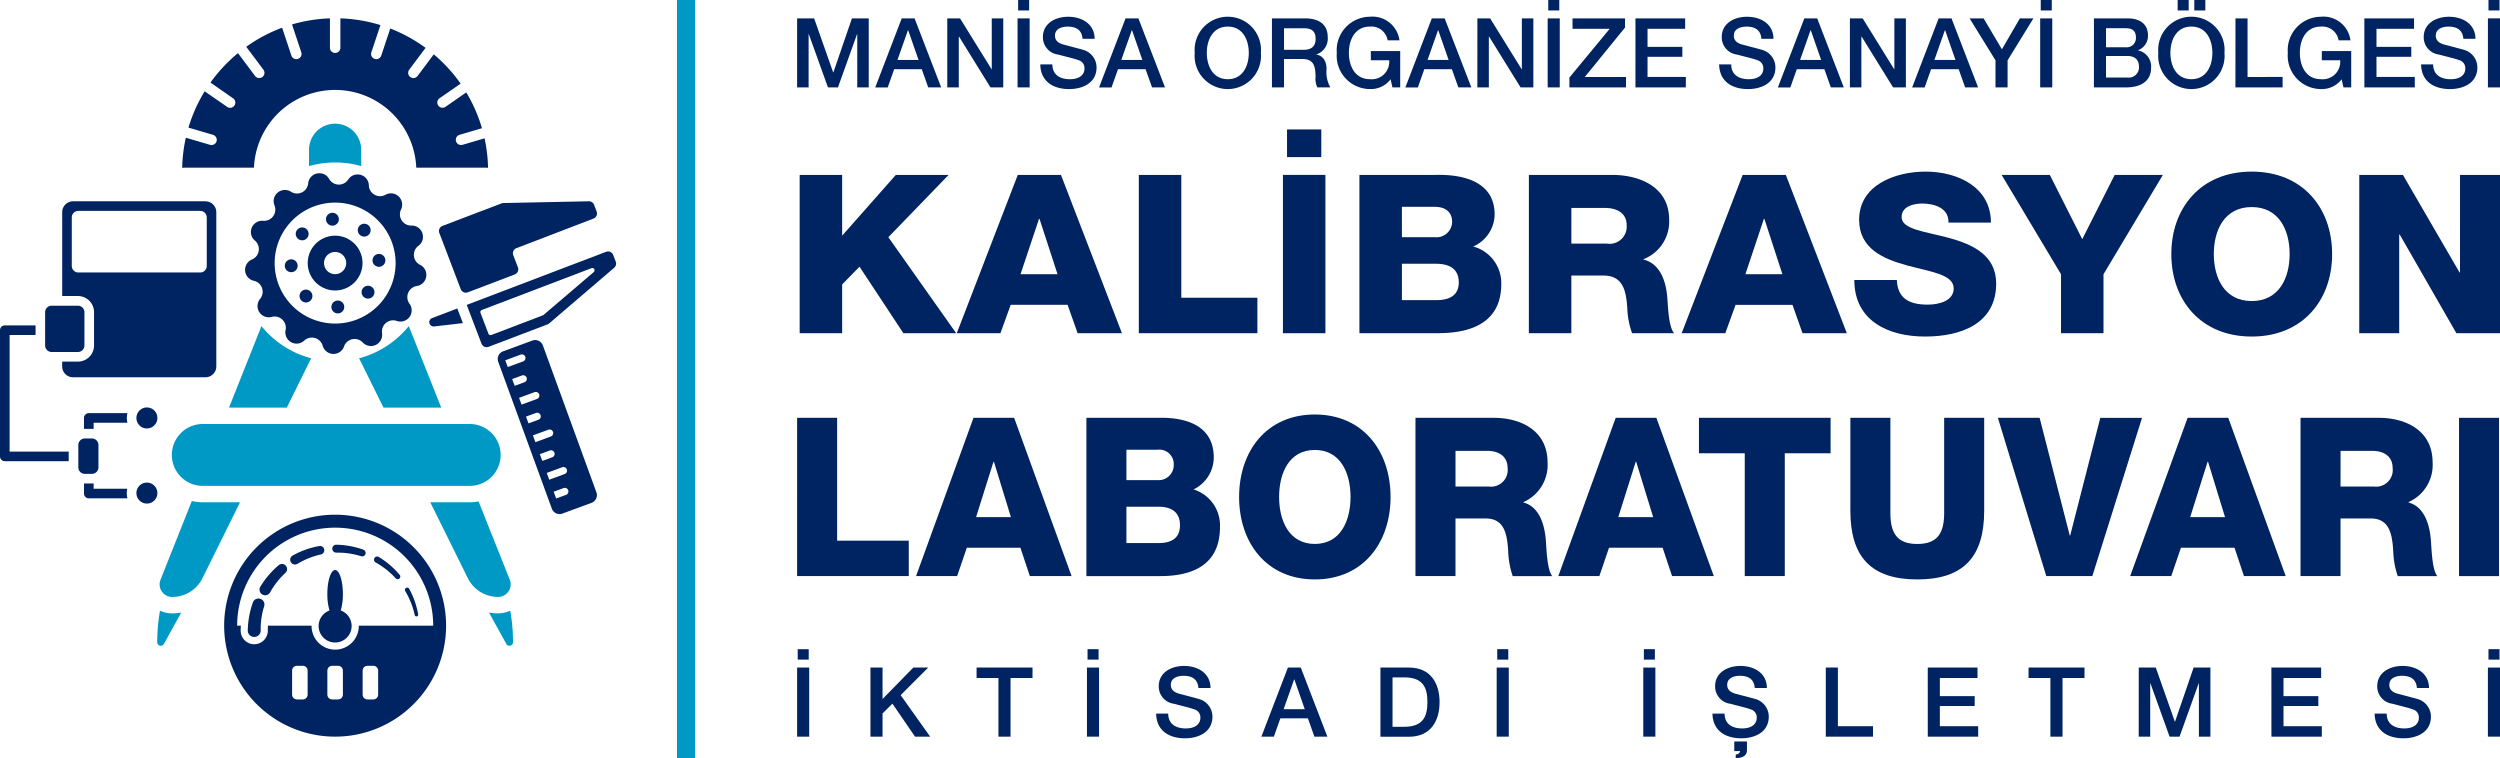
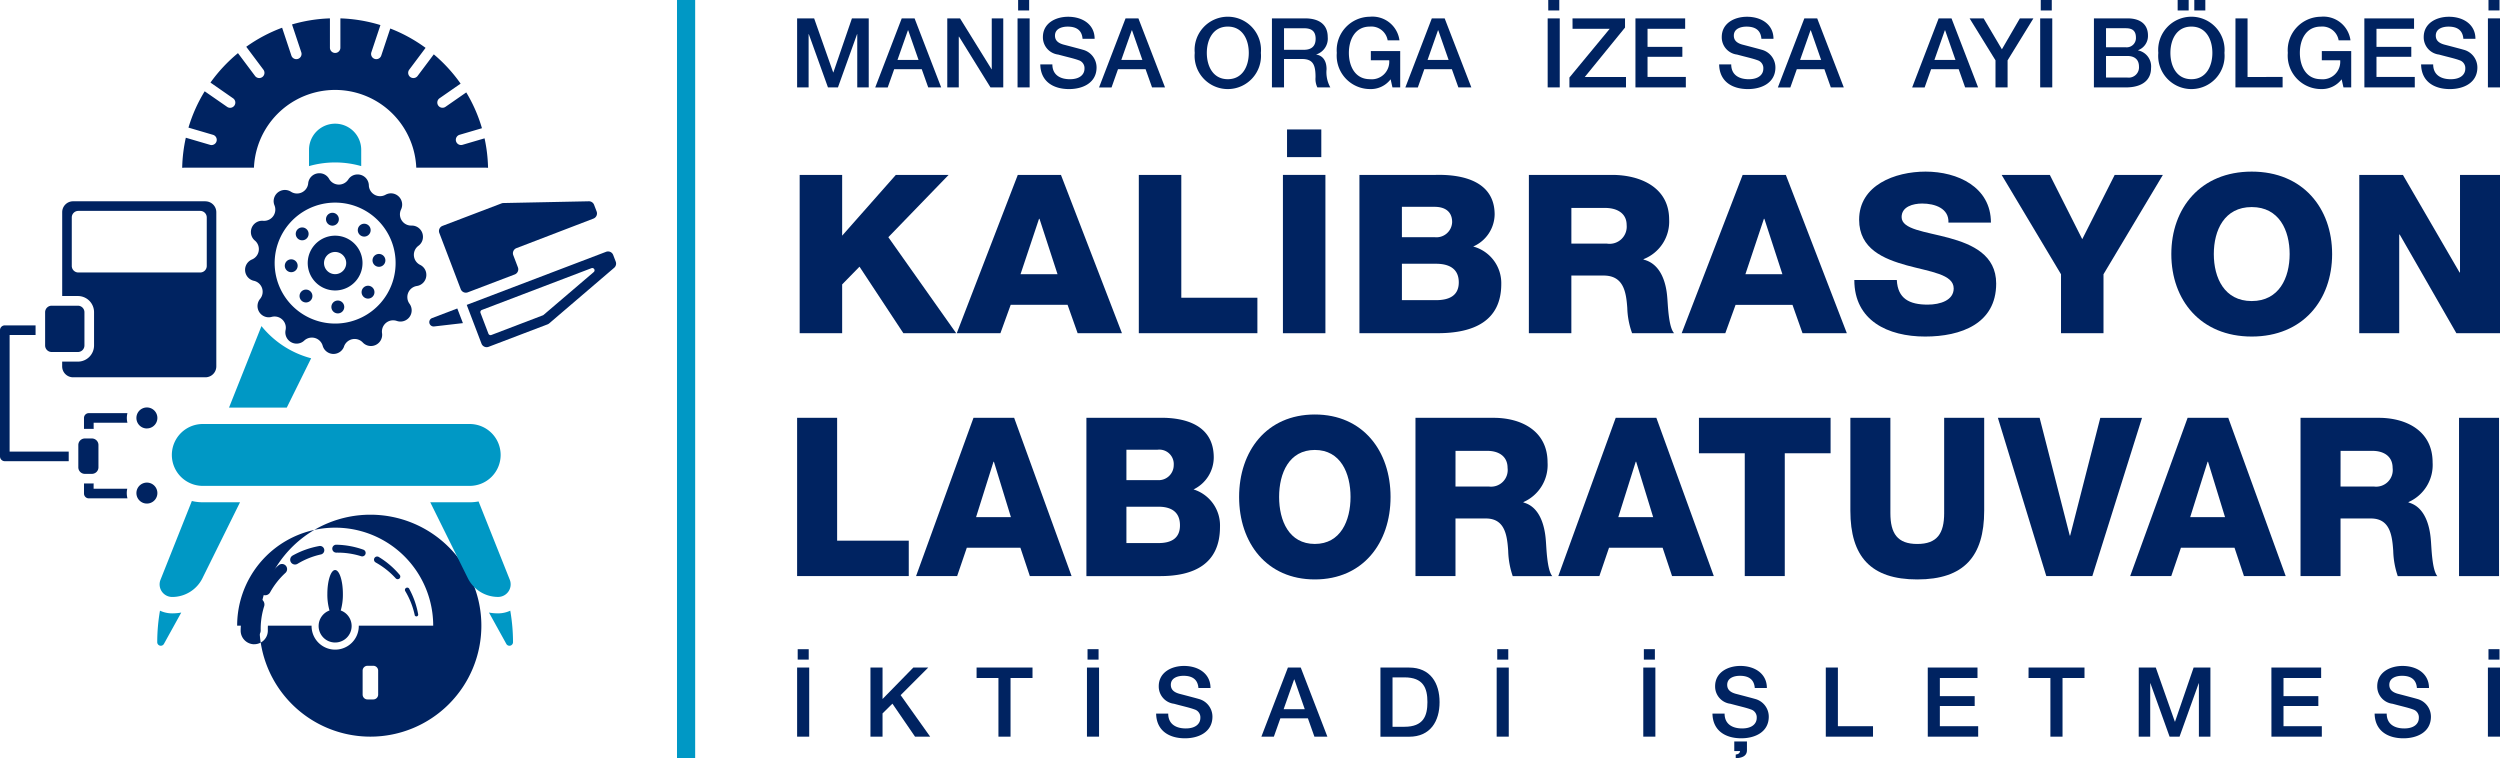
<svg xmlns="http://www.w3.org/2000/svg" id="Group_3" data-name="Group 3" width="253" height="76.732" viewBox="0 0 253 76.732">
  <defs>
    <clipPath id="clip-path">
      <rect id="Rectangle_8" data-name="Rectangle 8" width="253" height="76.732" transform="translate(0 0)" fill="none" />
    </clipPath>
  </defs>
  <path id="Path_1" data-name="Path 1" d="M80.926,17.7h4.3V23.85L90.658,17.7H96l-6.1,6.305,6.865,9.714H91.42l-4.438-6.731-1.756,1.795v4.936h-4.3Z" fill="#002361" />
  <path id="Path_2" data-name="Path 2" d="M103,17.7h4.369l6.172,16.019h-4.485l-1.017-2.872h-5.756l-1.04,2.872H96.826Zm.277,10.051h3.745l-1.826-5.609h-.046Z" fill="#002361" />
  <path id="Path_3" data-name="Path 3" d="M115.248,17.7h4.3V30.132h7.7v3.59h-12Z" fill="#002361" />
  <path id="Path_4" data-name="Path 4" d="M129.832,17.7h4.3V33.722h-4.3Zm.416-4.6h3.468v2.8h-3.468Z" fill="#002361" />
  <g id="Group_2" data-name="Group 2">
    <g id="Group_1" data-name="Group 1" clip-path="url(#clip-path)">
      <path id="Path_5" data-name="Path 5" d="M137.574,17.7h7.72c2.844-.067,5.964.7,5.964,4.016a3.6,3.6,0,0,1-2.172,3.231,3.835,3.835,0,0,1,2.843,3.791c0,3.814-2.889,4.981-6.427,4.981h-7.928Zm4.3,6.305H145.2a1.588,1.588,0,0,0,1.757-1.526c0-1.167-.855-1.548-1.757-1.548h-3.328Zm0,6.371h3.444c1.364,0,2.311-.471,2.311-1.8,0-1.413-1.017-1.884-2.311-1.884h-3.444Z" fill="#002361" />
      <path id="Path_6" data-name="Path 6" d="M154.723,17.7h8.414c2.89,0,5.78,1.279,5.78,4.51a4.08,4.08,0,0,1-2.59,4.016v.045c1.734.426,2.288,2.31,2.4,3.836.069.695.116,2.984.692,3.612h-4.251a8.143,8.143,0,0,1-.487-2.558c-.116-1.615-.37-3.275-2.4-3.275h-3.26v5.833h-4.3Zm4.3,6.955h3.607a1.734,1.734,0,0,0,1.987-1.884c0-1.189-.971-1.728-2.174-1.728h-3.42Z" fill="#002361" />
      <path id="Path_7" data-name="Path 7" d="M176.357,17.7h4.369L186.9,33.722h-4.485L181.4,30.85H175.64l-1.04,2.872h-4.415Zm.277,10.051h3.745l-1.826-5.609h-.046Z" fill="#002361" />
      <path id="Path_8" data-name="Path 8" d="M191.958,28.338c.093,1.885,1.271,2.49,3.12,2.49,1.295,0,2.636-.448,2.636-1.638,0-1.435-2.358-1.682-4.739-2.333-2.335-.651-4.831-1.66-4.831-4.621,0-3.5,3.629-4.869,6.726-4.869,3.26,0,6.612,1.571,6.612,5.16h-4.3c.069-1.435-1.363-1.929-2.658-1.929-.925,0-2.08.314-2.08,1.369,0,1.256,2.381,1.458,4.784,2.108,2.381.651,4.786,1.728,4.786,4.622,0,4.061-3.561,5.362-7.189,5.362-3.769,0-7.167-1.615-7.167-5.721Z" fill="#002361" />
      <path id="Path_9" data-name="Path 9" d="M212.874,27.754v5.968h-4.3V27.754L202.565,17.7h4.877l3.282,6.506,3.283-6.506h4.877Z" fill="#002361" />
      <path id="Path_10" data-name="Path 10" d="M227.874,17.367c5.178,0,8.137,3.7,8.137,8.346s-2.959,8.346-8.137,8.346-8.136-3.7-8.136-8.346,2.959-8.346,8.136-8.346m0,13.1c2.774,0,3.838-2.356,3.838-4.756s-1.064-4.756-3.838-4.756-3.836,2.355-3.836,4.756,1.064,4.756,3.836,4.756" fill="#002361" />
      <path id="Path_11" data-name="Path 11" d="M238.759,17.7h4.415l5.733,9.871h.046V17.7H253V33.722h-4.414l-5.733-9.984H242.8v9.984h-4.045Z" fill="#002361" />
      <path id="Path_12" data-name="Path 12" d="M80.668,42.284h4.049V54.713h7.25V58.3h-11.3Z" fill="#002361" />
      <path id="Path_13" data-name="Path 13" d="M98.517,42.283h4.115L108.444,58.3H104.22l-.957-2.872H97.842l-.98,2.872H92.705Zm.261,10.051h3.527l-1.721-5.608h-.042Z" fill="#002361" />
      <path id="Path_14" data-name="Path 14" d="M109.944,42.283h7.271c2.678-.067,5.617.7,5.617,4.016a3.609,3.609,0,0,1-2.047,3.231,3.809,3.809,0,0,1,2.678,3.791c0,3.815-2.721,4.981-6.053,4.981h-7.466Zm4.049,6.305h3.135a1.525,1.525,0,0,0,1.654-1.526,1.46,1.46,0,0,0-1.654-1.548h-3.135Zm0,6.371h3.243c1.285,0,2.177-.471,2.177-1.795,0-1.413-.958-1.884-2.177-1.884h-3.243Z" fill="#002361" />
      <path id="Path_15" data-name="Path 15" d="M133.061,41.947c4.876,0,7.663,3.7,7.663,8.346s-2.787,8.346-7.663,8.346-7.663-3.7-7.663-8.346,2.787-8.346,7.663-8.346m0,13.1c2.612,0,3.613-2.356,3.613-4.756s-1-4.756-3.613-4.756-3.615,2.355-3.615,4.756,1,4.756,3.615,4.756" fill="#002361" />
      <path id="Path_16" data-name="Path 16" d="M143.246,42.284h7.924c2.721,0,5.443,1.279,5.443,4.51a4.1,4.1,0,0,1-2.439,4.015v.045c1.633.427,2.155,2.311,2.264,3.837.065.695.11,2.983.653,3.612h-4.005a8.57,8.57,0,0,1-.457-2.558c-.109-1.616-.348-3.275-2.264-3.275h-3.07V58.3h-4.049Zm4.049,6.955h3.4a1.682,1.682,0,0,0,1.872-1.885c0-1.189-.914-1.727-2.046-1.727h-3.222Z" fill="#002361" />
      <path id="Path_17" data-name="Path 17" d="M163.51,42.283h4.114L173.437,58.3h-4.224l-.957-2.872h-5.422l-.979,2.872H157.7Zm.261,10.051H167.3l-1.72-5.608h-.044Z" fill="#002361" />
      <path id="Path_18" data-name="Path 18" d="M185.256,45.873h-4.637V58.3H176.57V45.873h-4.637v-3.59h13.323Z" fill="#002361" />
      <path id="Path_19" data-name="Path 19" d="M200.8,51.684c0,4.644-2.069,6.955-6.771,6.955s-6.772-2.311-6.772-6.955v-9.4h4.05v9.647c0,2.064.718,3.119,2.722,3.119s2.72-1.055,2.72-3.119V42.284H200.8Z" fill="#002361" />
      <path id="Path_20" data-name="Path 20" d="M211.744,58.3h-4.659l-4.9-16.019h4.224L209.459,54.2h.042l3.048-11.913h4.224Z" fill="#002361" />
      <path id="Path_21" data-name="Path 21" d="M221.386,42.283H225.5L231.313,58.3h-4.224l-.957-2.872h-5.421l-.98,2.872h-4.157Zm.261,10.051h3.527l-1.721-5.608h-.042Z" fill="#002361" />
      <path id="Path_22" data-name="Path 22" d="M232.813,42.284h7.924c2.722,0,5.443,1.279,5.443,4.51a4.1,4.1,0,0,1-2.439,4.015v.045c1.634.427,2.156,2.311,2.264,3.837.066.695.109,2.983.653,3.612h-4.005a8.6,8.6,0,0,1-.458-2.558c-.108-1.616-.348-3.275-2.264-3.275h-3.069V58.3h-4.049Zm4.049,6.955h3.4a1.682,1.682,0,0,0,1.872-1.885c0-1.189-.914-1.727-2.046-1.727h-3.222Z" fill="#002361" />
      <rect id="Rectangle_6" data-name="Rectangle 6" width="4.049" height="16.019" transform="translate(248.854 42.283)" fill="#002361" />
      <path id="Path_23" data-name="Path 23" d="M80.668,1.859h1.723L84.318,7.33h.019l1.879-5.471h1.7V8.846H86.754V3.454h-.019L84.8,8.846H83.79L81.852,3.454h-.02V8.846H80.668Z" fill="#002361" />
      <path id="Path_24" data-name="Path 24" d="M91.255,1.859h1.3l2.692,6.987H93.936L93.281,7H90.492l-.656,1.85H88.573Zm-.431,4.208h2.133l-1.046-3h-.03Z" fill="#002361" />
      <path id="Path_25" data-name="Path 25" d="M95.864,1.859h1.291l3.19,5.148h.02V1.859h1.165V8.846h-1.293l-3.18-5.137h-.029V8.846H95.864Z" fill="#002361" />
      <path id="Path_26" data-name="Path 26" d="M102.976,1.859H104.2V8.846h-1.223ZM103.034,0h1.116V1.057h-1.116Z" fill="#002361" />
      <path id="Path_27" data-name="Path 27" d="M106.5,6.517c0,1.067.793,1.5,1.771,1.5,1.077,0,1.478-.538,1.478-1.057a.83.83,0,0,0-.577-.861c-.5-.186-1.115-.313-2.085-.577a1.757,1.757,0,0,1-1.545-1.771c0-1.41,1.291-2.055,2.553-2.055,1.449,0,2.681.772,2.681,2.23h-1.222c-.069-.9-.657-1.232-1.507-1.232-.568,0-1.283.2-1.283.91,0,.5.333.753.832.9.108.029,1.654.431,2.016.538a1.853,1.853,0,0,1,1.36,1.781c0,1.566-1.4,2.192-2.779,2.192-1.6,0-2.886-.763-2.915-2.495Z" fill="#002361" />
      <path id="Path_28" data-name="Path 28" d="M113.906,1.859h1.3L117.9,8.846h-1.312L115.932,7h-2.789l-.656,1.85h-1.263Zm-.431,4.208h2.133l-1.046-3h-.03Z" fill="#002361" />
      <path id="Path_29" data-name="Path 29" d="M127.6,5.353a3.36,3.36,0,1,1-6.693,0,3.36,3.36,0,1,1,6.693,0m-5.47,0c0,1.341.626,2.662,2.124,2.662s2.123-1.321,2.123-2.662-.626-2.662-2.123-2.662-2.124,1.322-2.124,2.662" fill="#002361" />
      <path id="Path_30" data-name="Path 30" d="M128.72,1.859h3.337c1.536,0,2.309.7,2.309,1.89a1.686,1.686,0,0,1-1.155,1.761v.019c.421.049,1.037.382,1.037,1.478a3.16,3.16,0,0,0,.382,1.84h-1.311a1.951,1.951,0,0,1-.186-1.028c0-1.282-.264-1.849-1.39-1.849h-1.8V8.847H128.72Zm1.223,3.181h2.006c.783,0,1.193-.372,1.193-1.116,0-.9-.576-1.066-1.212-1.066h-1.987Z" fill="#002361" />
      <path id="Path_31" data-name="Path 31" d="M141.7,8.846h-.784l-.185-.822a2.519,2.519,0,0,1-2.1.989,3.378,3.378,0,0,1-3.347-3.661,3.387,3.387,0,0,1,3.347-3.659,2.758,2.758,0,0,1,2.994,2.387h-1.194a1.674,1.674,0,0,0-1.8-1.389c-1.5,0-2.124,1.321-2.124,2.661s.626,2.662,2.124,2.662A1.772,1.772,0,0,0,140.588,6.1h-1.859v-.93H141.7Z" fill="#002361" />
      <path id="Path_32" data-name="Path 32" d="M144.9,1.859h1.3L148.9,8.846h-1.312L146.929,7H144.14l-.656,1.85h-1.263Zm-.431,4.208H146.6l-1.046-3h-.03Z" fill="#002361" />
-       <path id="Path_33" data-name="Path 33" d="M149.512,1.859H150.8l3.19,5.148h.02V1.859h1.165V8.846h-1.293L150.7,3.709h-.029V8.846h-1.164Z" fill="#002361" />
      <path id="Path_34" data-name="Path 34" d="M156.624,1.859h1.223V8.846h-1.223ZM156.682,0H157.8V1.057h-1.116Z" fill="#002361" />
      <path id="Path_35" data-name="Path 35" d="M159.138,1.859h5.314v.93l-4.071,5h4.169V8.846h-5.725v-1L162.9,2.916h-3.758Z" fill="#002361" />
      <path id="Path_36" data-name="Path 36" d="M165.508,1.859h5.03V2.916h-3.807v1.83h3.523v1h-3.523V7.789h3.876V8.846h-5.1Z" fill="#002361" />
      <path id="Path_37" data-name="Path 37" d="M175.2,6.517c0,1.067.793,1.5,1.77,1.5,1.078,0,1.478-.538,1.478-1.057a.831.831,0,0,0-.576-.861c-.5-.186-1.115-.313-2.085-.577a1.756,1.756,0,0,1-1.545-1.771c0-1.41,1.29-2.055,2.553-2.055,1.449,0,2.681.772,2.681,2.23h-1.222c-.069-.9-.657-1.232-1.507-1.232-.568,0-1.283.2-1.283.91,0,.5.333.753.831.9.108.029,1.655.431,2.017.538a1.853,1.853,0,0,1,1.36,1.781c0,1.566-1.4,2.192-2.78,2.192-1.594,0-2.885-.763-2.914-2.495Z" fill="#002361" />
      <path id="Path_38" data-name="Path 38" d="M182.6,1.859h1.3l2.692,6.987h-1.312L184.627,7h-2.789l-.656,1.85h-1.263Zm-.431,4.208H184.3l-1.046-3h-.03Z" fill="#002361" />
-       <path id="Path_39" data-name="Path 39" d="M187.21,1.859H188.5l3.19,5.148h.02V1.859h1.165V8.846h-1.293L188.4,3.709h-.029V8.846H187.21Z" fill="#002361" />
      <path id="Path_40" data-name="Path 40" d="M196.192,1.859h1.3l2.692,6.987h-1.312L198.218,7h-2.789l-.656,1.85H193.51Zm-.431,4.208h2.133l-1.046-3h-.03Z" fill="#002361" />
      <path id="Path_41" data-name="Path 41" d="M201.945,6.106l-2.622-4.247h1.419l1.85,3.131,1.819-3.131h1.37l-2.613,4.247v2.74h-1.223Z" fill="#002361" />
      <path id="Path_42" data-name="Path 42" d="M206.466,1.859h1.223V8.846h-1.223ZM206.524,0h1.116V1.057h-1.116Z" fill="#002361" />
      <path id="Path_43" data-name="Path 43" d="M211.906,1.859H215.3c1.253,0,2.075.568,2.075,1.732a1.538,1.538,0,0,1-1,1.488V5.1a1.658,1.658,0,0,1,1.311,1.8c0,1.1-.763,1.947-2.573,1.947h-3.21Zm1.223,2.926h2a.936.936,0,0,0,1.028-.969c0-.7-.362-.959-1.028-.959h-2Zm0,3.063h2.162a1.039,1.039,0,0,0,1.174-1.106c0-.7-.43-1.076-1.174-1.076h-2.162Z" fill="#002361" />
      <path id="Path_44" data-name="Path 44" d="M225.115,5.353a3.36,3.36,0,1,1-6.693,0,3.36,3.36,0,1,1,6.693,0m-5.47,0c0,1.341.626,2.662,2.124,2.662s2.123-1.321,2.123-2.662-.626-2.662-2.123-2.662-2.124,1.321-2.124,2.662M220.379,0h1.115V1.057h-1.115Zm2.8,1.057h-1.116V0h1.116Z" fill="#002361" />
      <path id="Path_45" data-name="Path 45" d="M226.229,1.859h1.223v5.93H231V8.846h-4.775Z" fill="#002361" />
      <path id="Path_46" data-name="Path 46" d="M237.943,8.846h-.784l-.185-.822a2.519,2.519,0,0,1-2.1.989,3.378,3.378,0,0,1-3.347-3.661,3.387,3.387,0,0,1,3.347-3.659,2.757,2.757,0,0,1,2.994,2.387H236.67a1.674,1.674,0,0,0-1.8-1.389c-1.5,0-2.124,1.321-2.124,2.661s.626,2.662,2.124,2.662A1.772,1.772,0,0,0,236.827,6.1h-1.859v-.93h2.975Z" fill="#002361" />
      <path id="Path_47" data-name="Path 47" d="M239.272,1.859h5.03V2.916H240.5v1.83h3.523v1H240.5V7.789h3.876V8.846h-5.1Z" fill="#002361" />
      <path id="Path_48" data-name="Path 48" d="M246.238,6.517c0,1.067.793,1.5,1.771,1.5,1.077,0,1.478-.538,1.478-1.057a.83.83,0,0,0-.577-.861c-.5-.186-1.115-.313-2.085-.577a1.757,1.757,0,0,1-1.545-1.771c0-1.41,1.291-2.055,2.553-2.055,1.449,0,2.681.772,2.681,2.23h-1.222c-.069-.9-.657-1.232-1.507-1.232-.568,0-1.283.2-1.283.91,0,.5.333.753.832.9.108.029,1.654.431,2.016.538a1.853,1.853,0,0,1,1.36,1.781c0,1.566-1.4,2.192-2.779,2.192-1.6,0-2.886-.763-2.915-2.495Z" fill="#002361" />
      <path id="Path_49" data-name="Path 49" d="M251.777,1.859H253V8.846h-1.223ZM251.835,0h1.116V1.057h-1.116Z" fill="#002361" />
      <path id="Path_50" data-name="Path 50" d="M80.668,67.557h1.224v6.992H80.668Zm.059-1.861h1.116v1.058H80.727Z" fill="#002361" />
      <path id="Path_51" data-name="Path 51" d="M88.09,67.557h1.224V70.74l3.114-3.183h1.508l-2.791,2.791,2.986,4.2H92.6L90.313,71.21l-1,.988v2.351H88.09Z" fill="#002361" />
      <path id="Path_52" data-name="Path 52" d="M98.83,67.557h5.66v1.058h-2.223v5.934h-1.225V68.615H98.83Z" fill="#002361" />
      <path id="Path_53" data-name="Path 53" d="M110,67.557h1.224v6.992H110Zm.059-1.861h1.116v1.058h-1.116Z" fill="#002361" />
      <path id="Path_54" data-name="Path 54" d="M118.224,72.218c0,1.067.794,1.5,1.772,1.5,1.078,0,1.479-.539,1.479-1.057a.831.831,0,0,0-.577-.862c-.5-.186-1.117-.314-2.086-.578a1.759,1.759,0,0,1-1.547-1.772c0-1.41,1.292-2.056,2.555-2.056,1.45,0,2.683.773,2.683,2.232H121.28c-.069-.9-.657-1.234-1.508-1.234-.569,0-1.284.206-1.284.911,0,.5.334.754.833.9.108.029,1.655.431,2.017.538a1.855,1.855,0,0,1,1.361,1.783c0,1.566-1.4,2.193-2.78,2.193-1.6,0-2.889-.764-2.918-2.5Z" fill="#002361" />
      <path id="Path_55" data-name="Path 55" d="M130.336,67.557h1.3l2.694,6.992h-1.313l-.656-1.851h-2.79l-.656,1.851h-1.264Zm-.431,4.211h2.135l-1.048-3.006h-.029Z" fill="#002361" />
      <path id="Path_56" data-name="Path 56" d="M139.7,67.557h2.9c2.154,0,3.085,1.567,3.085,3.5s-.931,3.5-3.085,3.5h-2.9Zm1.224,5.993h1.2c1.92,0,2.331-1.087,2.331-2.5s-.411-2.5-2.331-2.5h-1.2Z" fill="#002361" />
      <path id="Path_57" data-name="Path 57" d="M151.463,67.557h1.224v6.992h-1.224Zm.058-1.861h1.116v1.058h-1.116Z" fill="#002361" />
      <path id="Path_58" data-name="Path 58" d="M166.3,67.557h1.224v6.992H166.3Zm.058-1.861h1.116v1.058h-1.116Z" fill="#002361" />
      <path id="Path_59" data-name="Path 59" d="M174.529,72.218c0,1.067.793,1.5,1.772,1.5,1.077,0,1.479-.539,1.479-1.057a.831.831,0,0,0-.578-.862c-.5-.186-1.116-.314-2.086-.578a1.759,1.759,0,0,1-1.546-1.772c0-1.41,1.292-2.057,2.555-2.057,1.45,0,2.683.774,2.683,2.233h-1.224c-.069-.9-.656-1.234-1.508-1.234-.568,0-1.283.206-1.283.911,0,.5.333.754.833.9.107.029,1.654.431,2.017.538A1.855,1.855,0,0,1,179,72.522c0,1.566-1.4,2.193-2.781,2.193-1.6,0-2.888-.764-2.918-2.5Zm.979,2.82h1.283v.872c0,.411-.215.783-1.136.822V76.36c.275-.039.4-.127.441-.353h-.588Z" fill="#002361" />
      <path id="Path_60" data-name="Path 60" d="M184.771,67.557h1.224v5.934h3.554v1.058h-4.778Z" fill="#002361" />
      <path id="Path_61" data-name="Path 61" d="M195.089,67.557h5.033v1.058h-3.809v1.831h3.525v1h-3.525v2.047h3.878v1.058h-5.1Z" fill="#002361" />
      <path id="Path_62" data-name="Path 62" d="M205.291,67.557h5.66v1.058h-2.223v5.934H207.5V68.615h-2.212Z" fill="#002361" />
      <path id="Path_63" data-name="Path 63" d="M216.442,67.557h1.724l1.928,5.474h.02l1.88-5.474h1.7v6.992h-1.166v-5.4h-.019l-1.939,5.4h-1.008l-1.94-5.4h-.019v5.4h-1.165Z" fill="#002361" />
      <path id="Path_64" data-name="Path 64" d="M229.865,67.557H234.9v1.058h-3.809v1.831h3.525v1h-3.525v2.047h3.878v1.058h-5.1Z" fill="#002361" />
      <path id="Path_65" data-name="Path 65" d="M241.535,72.218c0,1.067.794,1.5,1.772,1.5,1.078,0,1.479-.539,1.479-1.057a.831.831,0,0,0-.577-.862c-.5-.186-1.117-.314-2.086-.578a1.759,1.759,0,0,1-1.547-1.772c0-1.41,1.292-2.056,2.555-2.056,1.45,0,2.683.773,2.683,2.232h-1.223c-.069-.9-.657-1.234-1.508-1.234-.569,0-1.284.206-1.284.911,0,.5.334.754.833.9.108.029,1.655.431,2.017.538a1.855,1.855,0,0,1,1.361,1.783c0,1.566-1.4,2.193-2.781,2.193-1.6,0-2.888-.764-2.917-2.5Z" fill="#002361" />
      <path id="Path_66" data-name="Path 66" d="M251.776,67.557H253v6.992h-1.224Zm.058-1.861h1.116v1.058h-1.116Z" fill="#002361" />
      <path id="Path_67" data-name="Path 67" d="M32.245,63.351a1.67,1.67,0,1,0,2.238-1.57A5.851,5.851,0,0,0,34.7,60.11c0-1.338-.352-2.423-.786-2.423s-.786,1.085-.786,2.423a5.89,5.89,0,0,0,.217,1.671,1.669,1.669,0,0,0-1.1,1.57" fill="#002361" />
      <path id="Path_68" data-name="Path 68" d="M26.73,61.363v0a.6.6,0,0,0-1.144-.381,8.935,8.935,0,0,0-.512,2.831v.028a.655.655,0,0,0,1.309-.028,7.671,7.671,0,0,1,.346-2.447" fill="#002361" />
      <path id="Path_69" data-name="Path 69" d="M26.56,60.17a.57.57,0,0,0,.775-.224,7.8,7.8,0,0,1,1.545-1.964h0a.518.518,0,0,0-.687-.776,8.859,8.859,0,0,0-1.847,2.169l0,0-.01.018a.57.57,0,0,0,.224.775" fill="#002361" />
      <path id="Path_70" data-name="Path 70" d="M30.127,57.048a7.785,7.785,0,0,1,2.344-.937h0a.434.434,0,0,0-.171-.851,8.679,8.679,0,0,0-2.659.946h0l-.015.009a.486.486,0,1,0,.5.832" fill="#002361" />
      <path id="Path_71" data-name="Path 71" d="M34.035,55.928a7.914,7.914,0,0,1,2.526.366h0a.35.35,0,0,0,.224-.662,8.627,8.627,0,0,0-2.749-.507h-.016a.4.4,0,1,0,.014.8" fill="#002361" />
      <path id="Path_72" data-name="Path 72" d="M38.022,56.924a8.067,8.067,0,0,1,2.023,1.6h0a.265.265,0,0,0,.4-.351,8.594,8.594,0,0,0-2.1-1.8h0l-.009-.006a.318.318,0,1,0-.309.555" fill="#002361" />
      <path id="Path_73" data-name="Path 73" d="M41.964,62.24a.181.181,0,0,0,.355-.07,8.45,8.45,0,0,0-.909-2.585h0l0-.007a.233.233,0,0,0-.4.239,8.011,8.011,0,0,1,.959,2.424" fill="#002361" />
-       <path id="Path_74" data-name="Path 74" d="M25.729,65.2a1.383,1.383,0,0,1-1.374-1.346.369.369,0,0,1,0-.047v-.01c0-.16.009-.319.02-.477H24a9.92,9.92,0,1,1,19.84,0h-7.53v.033a2.39,2.39,0,0,1-4.78,0v-.033H27.111c-.008.158-.01.317-.006.476a1.377,1.377,0,0,1-1.346,1.4h-.03M38.27,70.292a.491.491,0,0,1-.492.491h-.589a.491.491,0,0,1-.491-.491V67.869a.491.491,0,0,1,.491-.491h.589a.491.491,0,0,1,.492.491Zm-3.569,0a.491.491,0,0,1-.491.491h-.59a.491.491,0,0,1-.491-.491V67.869a.491.491,0,0,1,.491-.491h.59a.491.491,0,0,1,.491.491Zm-3.569,0a.491.491,0,0,1-.491.491h-.589a.491.491,0,0,1-.492-.491V67.869a.491.491,0,0,1,.492-.491h.589a.491.491,0,0,1,.491.491Zm2.783,4.256a11.23,11.23,0,1,0-11.23-11.23,11.23,11.23,0,0,0,11.23,11.23" fill="#002361" />
+       <path id="Path_74" data-name="Path 74" d="M25.729,65.2a1.383,1.383,0,0,1-1.374-1.346.369.369,0,0,1,0-.047v-.01c0-.16.009-.319.02-.477H24a9.92,9.92,0,1,1,19.84,0h-7.53v.033a2.39,2.39,0,0,1-4.78,0v-.033H27.111c-.008.158-.01.317-.006.476a1.377,1.377,0,0,1-1.346,1.4h-.03M38.27,70.292a.491.491,0,0,1-.492.491h-.589a.491.491,0,0,1-.491-.491V67.869a.491.491,0,0,1,.491-.491h.589a.491.491,0,0,1,.492.491Zm-3.569,0a.491.491,0,0,1-.491.491h-.59a.491.491,0,0,1-.491-.491V67.869a.491.491,0,0,1,.491-.491h.59a.491.491,0,0,1,.491.491Za.491.491,0,0,1-.491.491h-.589a.491.491,0,0,1-.492-.491V67.869a.491.491,0,0,1,.492-.491h.589a.491.491,0,0,1,.491.491Zm2.783,4.256a11.23,11.23,0,1,0-11.23-11.23,11.23,11.23,0,0,0,11.23,11.23" fill="#002361" />
      <path id="Path_75" data-name="Path 75" d="M36.555,16.81V15.158a2.641,2.641,0,1,0-5.282,0V16.81a9.611,9.611,0,0,1,5.282,0" fill="#0098c5" />
      <path id="Path_76" data-name="Path 76" d="M20.49,58.509l3.8-7.679H20.522a4.742,4.742,0,0,1-1.106-.129L16.244,58.67a1.272,1.272,0,0,0,1.181,1.743,3.421,3.421,0,0,0,3.065-1.9" fill="#0098c5" />
      <path id="Path_77" data-name="Path 77" d="M29.022,41.248l2.466-4.99A9.6,9.6,0,0,1,26.46,33l-3.282,8.247Z" fill="#0098c5" />
      <path id="Path_78" data-name="Path 78" d="M15.912,64.991a.361.361,0,0,0,.677.172l1.754-3.172a5.161,5.161,0,0,1-.917.082A2.922,2.922,0,0,1,16.19,61.8a18.773,18.773,0,0,0-.278,3.192" fill="#0098c5" />
-       <path id="Path_79" data-name="Path 79" d="M36.342,36.259l2.466,4.99h5.843L41.369,33a9.6,9.6,0,0,1-5.027,3.257" fill="#0098c5" />
      <path id="Path_80" data-name="Path 80" d="M48.431,50.746a4.736,4.736,0,0,1-.9.085H43.543l3.8,7.678a3.418,3.418,0,0,0,3.064,1.9,1.272,1.272,0,0,0,1.182-1.742Z" fill="#0098c5" />
      <path id="Path_81" data-name="Path 81" d="M49.486,61.992l1.754,3.172a.361.361,0,0,0,.677-.172,18.773,18.773,0,0,0-.278-3.192,2.921,2.921,0,0,1-1.236.273,5.16,5.16,0,0,1-.917-.081" fill="#0098c5" />
      <path id="Path_82" data-name="Path 82" d="M50.665,46.04a3.131,3.131,0,0,0-3.131-3.131H20.522a3.131,3.131,0,0,0,0,6.262H47.534a3.131,3.131,0,0,0,3.131-3.131" fill="#0098c5" />
      <path id="Path_83" data-name="Path 83" d="M20.924,26.912a.664.664,0,0,1-.664.664H7.927a.664.664,0,0,1-.663-.664V22.006a.663.663,0,0,1,.663-.663H20.26a.663.663,0,0,1,.664.663Zm-.133-6.542H7.4a1.106,1.106,0,0,0-1.106,1.1v8.488H7.883A1.636,1.636,0,0,1,9.518,31.6v3.36a1.637,1.637,0,0,1-1.635,1.636H6.291v.486a1.106,1.106,0,0,0,1.106,1.1H20.791a1.105,1.105,0,0,0,1.1-1.1V21.475a1.105,1.105,0,0,0-1.1-1.1" fill="#002361" />
      <path id="Path_84" data-name="Path 84" d="M8.545,34.958V31.6a.663.663,0,0,0-.663-.663H5.23a.663.663,0,0,0-.664.663v3.36a.663.663,0,0,0,.664.663H7.882a.663.663,0,0,0,.663-.663" fill="#002361" />
      <path id="Path_85" data-name="Path 85" d="M6.954,45.7H.973V33.9H3.6v-.972H.487A.486.486,0,0,0,0,33.411V46.186a.487.487,0,0,0,.487.487H6.954Z" fill="#002361" />
      <path id="Path_86" data-name="Path 86" d="M8.987,41.81A.485.485,0,0,0,8.5,42.3V43.4c.029,0,.059,0,.088,0H9.3a1.717,1.717,0,0,1,.177.01v-.628h3.419a2.035,2.035,0,0,1,0-.973Z" fill="#002361" />
      <path id="Path_87" data-name="Path 87" d="M12.882,49.458H9.474v-.54a1.733,1.733,0,0,1-.177.01H8.59c-.03,0-.06,0-.089,0v1.019a.487.487,0,0,0,.486.487H12.9a2.02,2.02,0,0,1-.022-.973" fill="#002361" />
      <path id="Path_88" data-name="Path 88" d="M14.866,50.961A1.061,1.061,0,1,0,13.805,49.9a1.061,1.061,0,0,0,1.061,1.061" fill="#002361" />
      <path id="Path_89" data-name="Path 89" d="M14.866,43.357A1.061,1.061,0,1,0,13.805,42.3a1.061,1.061,0,0,0,1.061,1.061" fill="#002361" />
      <path id="Path_90" data-name="Path 90" d="M7.926,45.037v2.255a.663.663,0,0,0,.663.663H9.3a.663.663,0,0,0,.663-.663V45.037a.663.663,0,0,0-.663-.663H8.589a.663.663,0,0,0-.663.663" fill="#002361" />
      <path id="Path_91" data-name="Path 91" d="M27.807,27a6.12,6.12,0,1,1,6.482,5.733A6.119,6.119,0,0,1,27.807,27m7.008,8.063a1.136,1.136,0,0,1,1.9-.4,1.136,1.136,0,0,0,1.948-.945,1.138,1.138,0,0,1,1.054-1.3,1.155,1.155,0,0,1,.437.06,1.133,1.133,0,0,0,1.286-1.742,1.112,1.112,0,0,1-.214-.593,1.136,1.136,0,0,1,.959-1.2,1.128,1.128,0,0,0,.958-1.2,1.107,1.107,0,0,0-.628-.938,1.135,1.135,0,0,1-.172-1.929,1.106,1.106,0,0,0,.458-.971,1.129,1.129,0,0,0-1.161-1.077A1.136,1.136,0,0,1,40.586,21.2,1.14,1.14,0,0,0,39.5,19.567a1.158,1.158,0,0,0-.488.145,1.137,1.137,0,0,1-1.684-.923v-.031a1.134,1.134,0,0,0-1.218-1.1,1.1,1.1,0,0,0-.867.511,1.136,1.136,0,0,1-1.936-.062,1.111,1.111,0,0,0-1.05-.572,1.123,1.123,0,0,0-1.068,1.023,1.137,1.137,0,0,1-1.065,1.023,1.126,1.126,0,0,1-.678-.178,1.14,1.14,0,0,0-1.752,1.014,1.181,1.181,0,0,0,.086.369,1.137,1.137,0,0,1-.979,1.56,1.1,1.1,0,0,1-.172,0,1.137,1.137,0,0,0-1.235,1.213,1.108,1.108,0,0,0,.4.786,1.121,1.121,0,0,1,.4.794,1.135,1.135,0,0,1-.694,1.121,1.136,1.136,0,0,0,.192,2.157,1.135,1.135,0,0,1,.628,1.832,1.138,1.138,0,0,0,.931,1.86,1.155,1.155,0,0,0,.241-.04,1.139,1.139,0,0,1,1.432,1.024,1.2,1.2,0,0,1-.023.307,1.139,1.139,0,0,0,1.188,1.372,1.119,1.119,0,0,0,.7-.305,1.122,1.122,0,0,1,.7-.3,1.136,1.136,0,0,1,1.167.825,1.136,1.136,0,0,0,2.164.069" fill="#002361" />
      <path id="Path_92" data-name="Path 92" d="M33.984,27.743a1.123,1.123,0,1,1,1.051-1.189,1.123,1.123,0,0,1-1.051,1.189m-.239-3.887a2.772,2.772,0,1,0,2.936,2.6,2.772,2.772,0,0,0-2.936-2.6" fill="#002361" />
      <path id="Path_93" data-name="Path 93" d="M33.682,22.835a.651.651,0,1,0-.69-.61.651.651,0,0,0,.69.61" fill="#002361" />
      <path id="Path_94" data-name="Path 94" d="M34.147,30.416a.651.651,0,1,0,.69.61.651.651,0,0,0-.69-.61" fill="#002361" />
      <path id="Path_95" data-name="Path 95" d="M36.372,22.861a.651.651,0,1,0,.919-.056.652.652,0,0,0-.919.056" fill="#002361" />
      <path id="Path_96" data-name="Path 96" d="M30.478,29.526a.651.651,0,1,0,.919-.056.652.652,0,0,0-.919.056" fill="#002361" />
      <path id="Path_97" data-name="Path 97" d="M39,26.31a.651.651,0,1,0-.61.69.651.651,0,0,0,.61-.69" fill="#002361" />
      <path id="Path_98" data-name="Path 98" d="M29.432,26.245a.651.651,0,1,0,.69.61.651.651,0,0,0-.69-.61" fill="#002361" />
      <path id="Path_99" data-name="Path 99" d="M36.757,29.136a.651.651,0,1,0,.919-.056.652.652,0,0,0-.919.056" fill="#002361" />
      <path id="Path_100" data-name="Path 100" d="M31.068,24.1a.651.651,0,1,0-.919.056.652.652,0,0,0,.919-.056" fill="#002361" />
      <path id="Path_101" data-name="Path 101" d="M21.408,14.68a.512.512,0,0,1-.149-.022l-2.453-.72a15.492,15.492,0,0,0-.369,3.045,2.288,2.288,0,0,1,.236-.012H25.7a8.221,8.221,0,0,1,16.427,0h7.028a2.288,2.288,0,0,1,.236.012A15.546,15.546,0,0,0,49.037,14l-2.23.655a.519.519,0,0,1-.15.022.529.529,0,0,1-.149-1.036l2.266-.666a15.317,15.317,0,0,0-1.589-3.623L45.1,10.8a.528.528,0,1,1-.6-.868l2.114-1.469A15.573,15.573,0,0,0,43.9,5.5L42.26,7.687a.529.529,0,1,1-.847-.634l1.655-2.21a15.469,15.469,0,0,0-3.573-1.958l-.912,2.74a.529.529,0,0,1-.5.362.545.545,0,0,1-.167-.027.528.528,0,0,1-.334-.669L38.5,2.538a15.447,15.447,0,0,0-4.053-.679V4.83a.529.529,0,0,1-1.058,0V1.859a15.423,15.423,0,0,0-3.837.615l.938,2.817a.529.529,0,0,1-.335.669.545.545,0,0,1-.167.027.529.529,0,0,1-.5-.362l-.938-2.819a15.481,15.481,0,0,0-3.629,1.927l1.737,2.32a.529.529,0,1,1-.847.634l-1.729-2.31A15.585,15.585,0,0,0,21.3,8.357L23.57,9.936a.528.528,0,1,1-.6.868L20.714,9.239a15.406,15.406,0,0,0-1.641,3.675l2.484.73a.529.529,0,0,1-.149,1.036" fill="#002361" />
      <path id="Path_102" data-name="Path 102" d="M46.846,32.7l-2.914.337a.439.439,0,0,1-.31-.789.451.451,0,0,1,.1-.056l2.556-.974Z" fill="#002361" />
      <path id="Path_103" data-name="Path 103" d="M51.945,25.828l.468,1.228a.557.557,0,0,1-.322.718l-4.748,1.808a.556.556,0,0,1-.718-.321l-.858-2.254-.052-.138L44.46,23.577a.557.557,0,0,1,.323-.718l5.974-2.276a.54.54,0,0,1,.187-.036l8.647-.177a.558.558,0,0,1,.531.358l.258.675a.559.559,0,0,1-.32.718l-7.794,2.99a.555.555,0,0,0-.321.717" fill="#002361" />
      <path id="Path_104" data-name="Path 104" d="M49.728,33.9a.231.231,0,0,1-.3-.133l-.8-2.1a.232.232,0,0,1,.134-.3l11.094-4.227a.231.231,0,0,1,.233.391L55.01,31.868a.22.22,0,0,1-.067.041Zm-1,.876a.557.557,0,0,0,.718.322l5.974-2.276a.564.564,0,0,0,.164-.1L62.154,27.1a.558.558,0,0,0,.159-.621l-.258-.675a.555.555,0,0,0-.716-.322L47.233,30.855Z" fill="#002361" />
-       <path id="Path_105" data-name="Path 105" d="M56.031,49.761l1-.367a.365.365,0,1,1,.252.686l-1,.366Zm-.7-1.9,1.557-.573a.365.365,0,1,1,.252.685l-1.557.573Zm-.7-1.9,1-.367a.365.365,0,1,1,.252.685l-1,.367Zm-.7-1.9,1.557-.572a.365.365,0,1,1,.252.685l-1.557.573Zm-.7-1.9,1-.366a.365.365,0,1,1,.252.685l-1,.367Zm-.7-1.9,1.557-.572a.365.365,0,1,1,.252.685l-1.558.572Zm-.7-1.9,1-.366a.365.365,0,0,1,.252.685l-1,.366Zm-.7-1.9,1.558-.573a.365.365,0,0,1,.252.686l-1.558.572Zm5.773,15.514,2.959-1.088a.83.83,0,0,0,.493-1.065L54.939,34.958a.83.83,0,0,0-1.065-.493l-2.96,1.088a.83.83,0,0,0-.492,1.065l5.427,14.864a.83.83,0,0,0,1.065.492" fill="#002361" />
      <rect id="Rectangle_7" data-name="Rectangle 7" width="1.839" height="76.732" transform="translate(68.512 0)" fill="#0098c5" />
    </g>
  </g>
</svg>